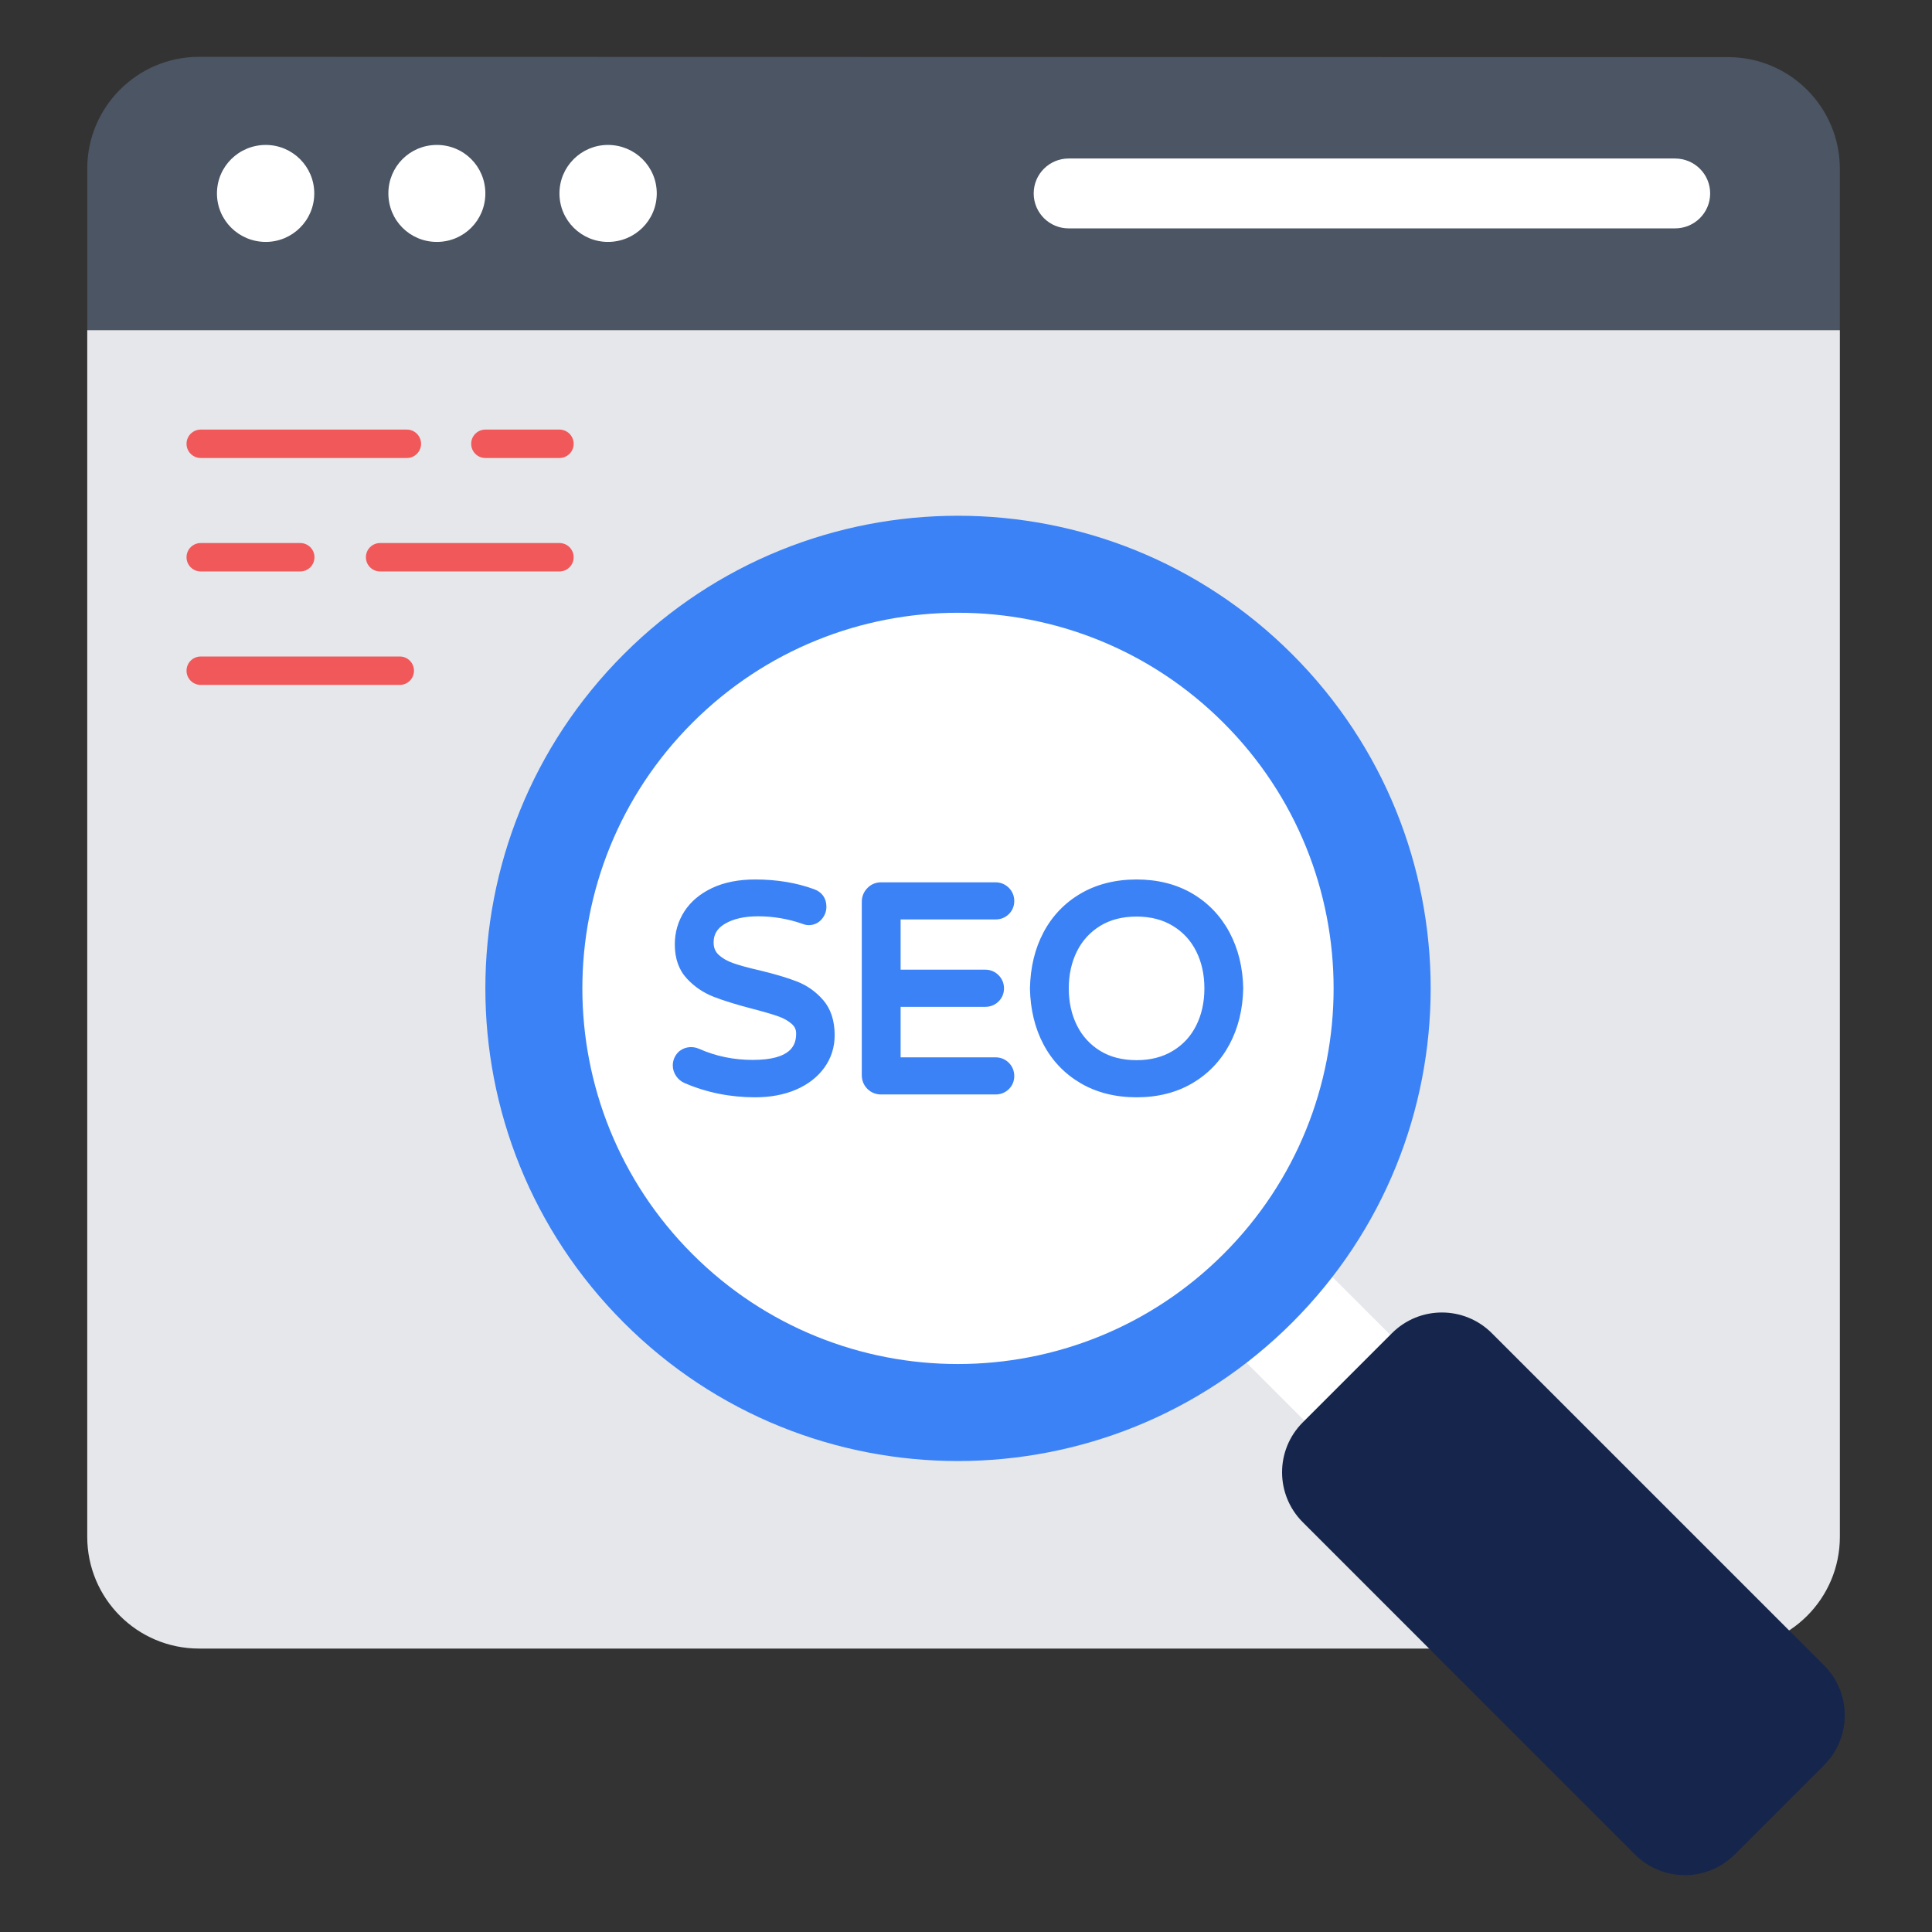
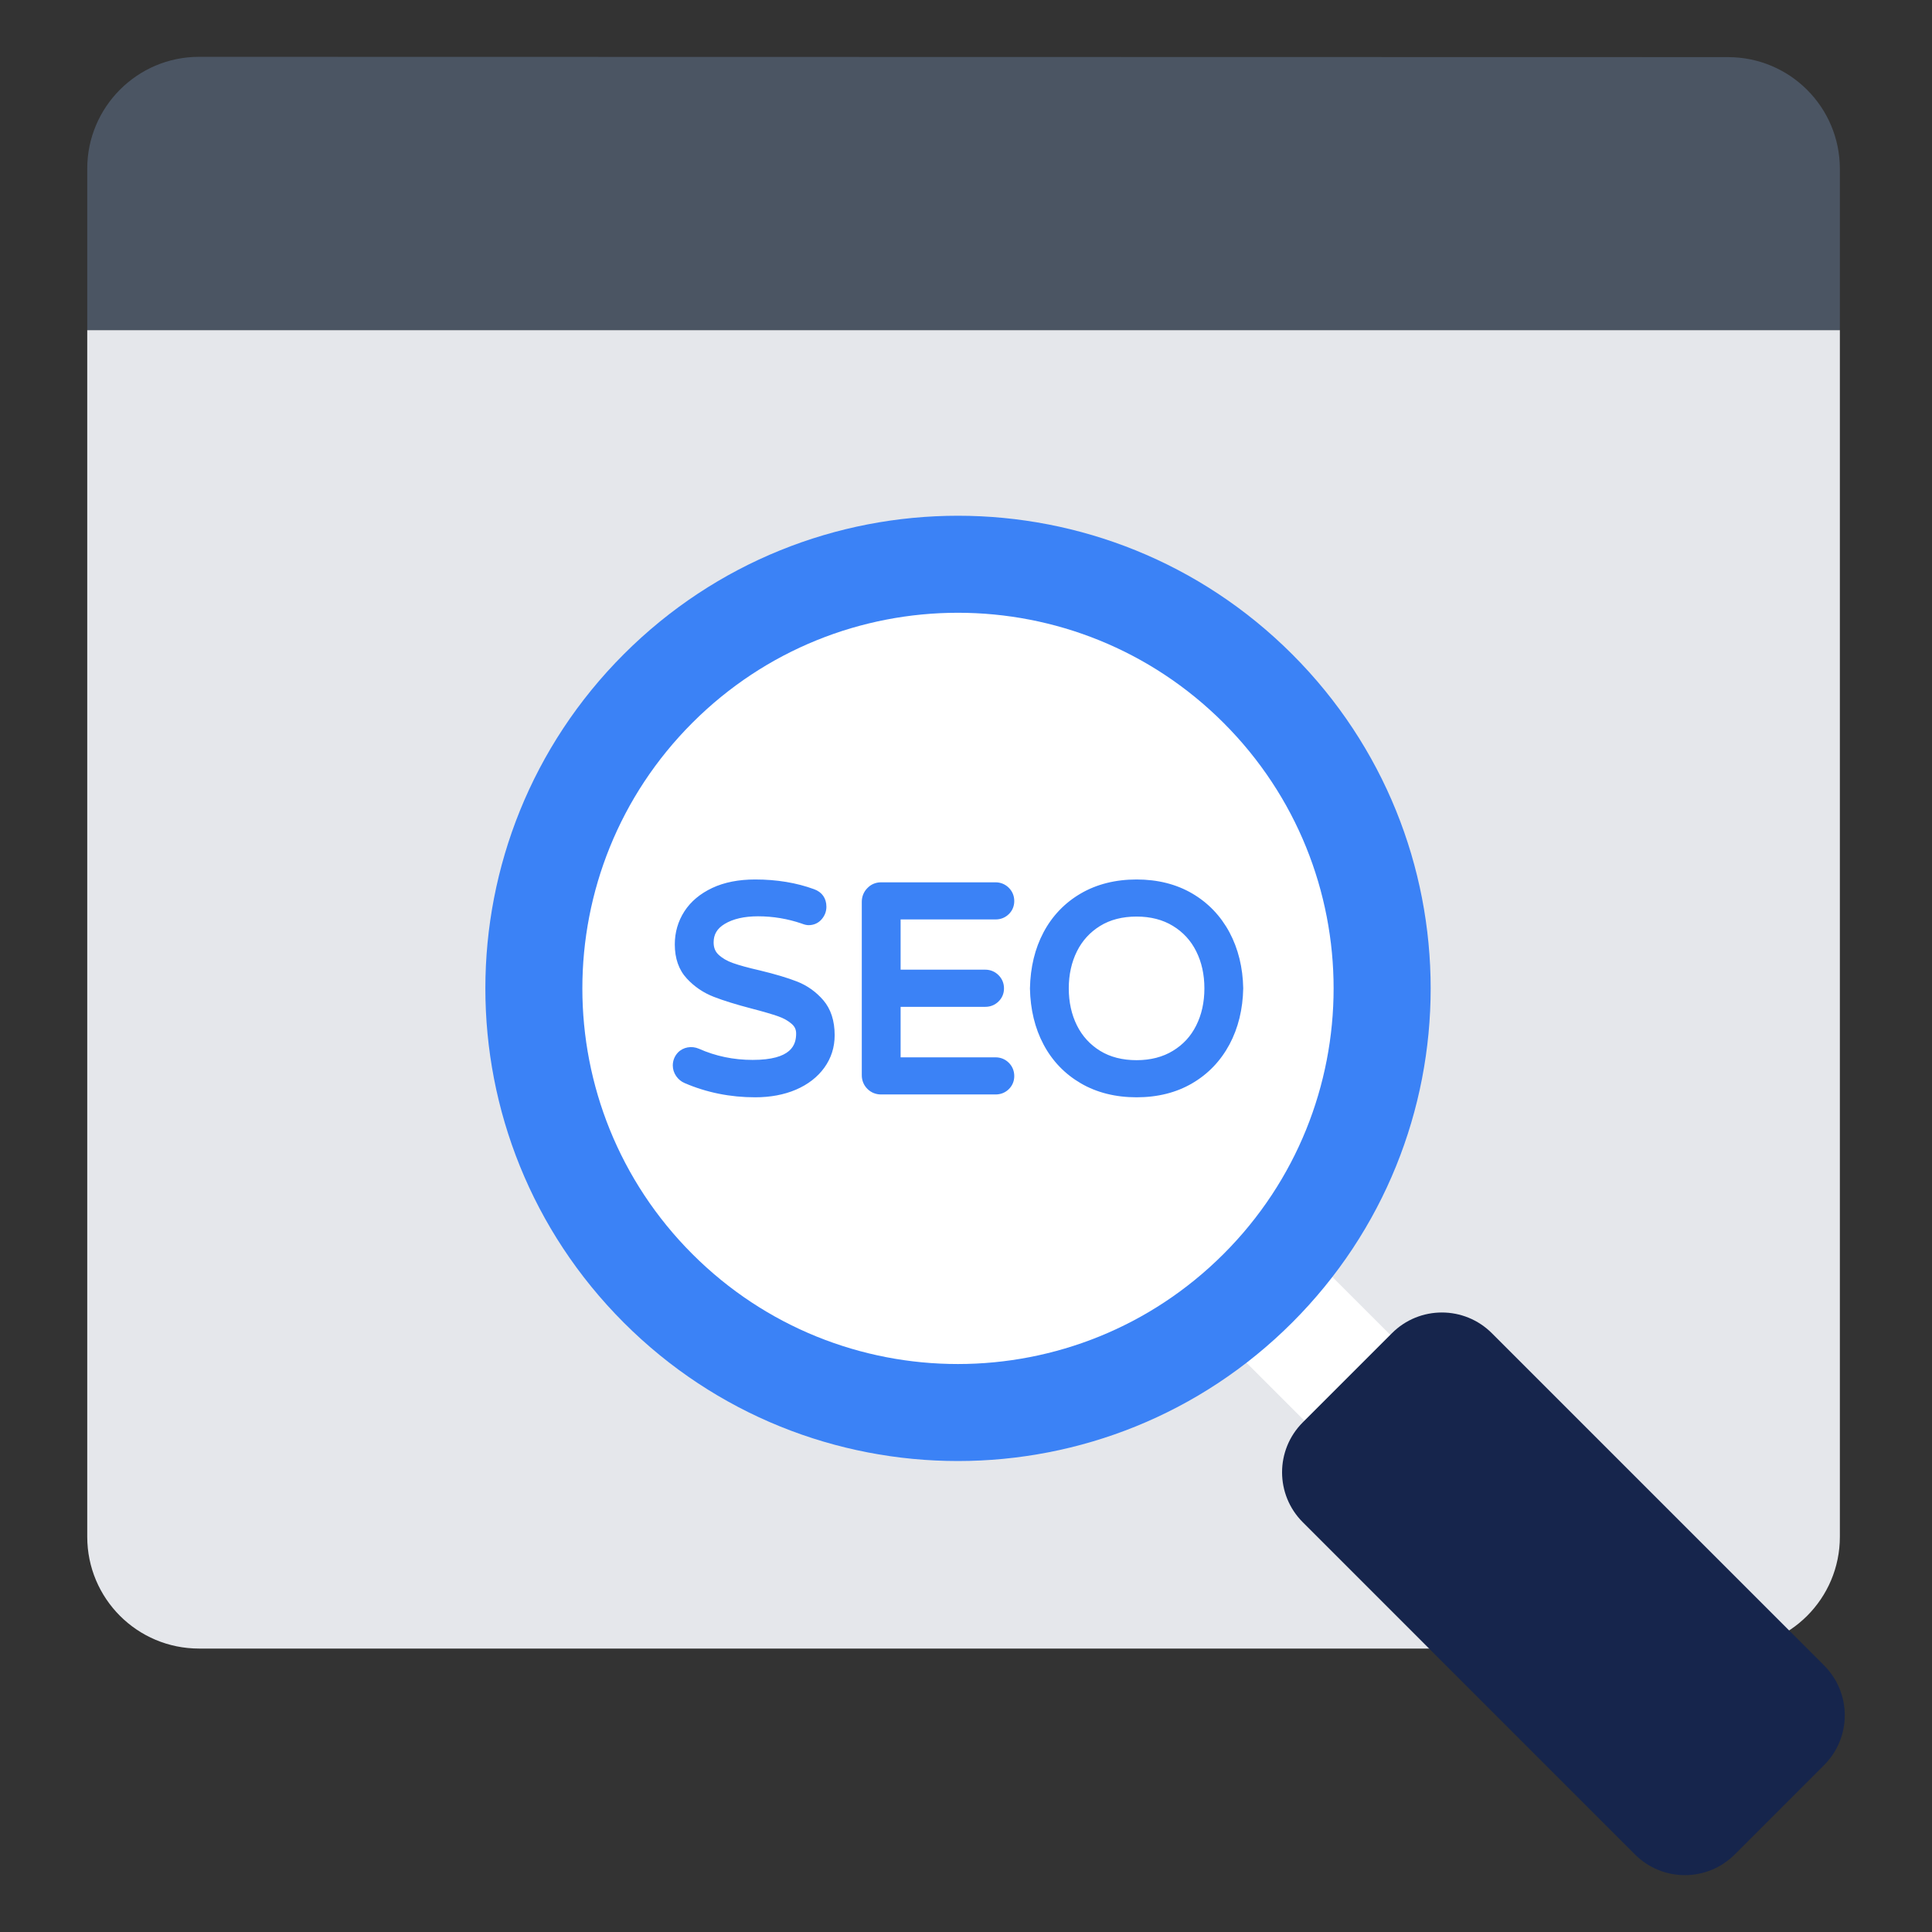
<svg xmlns="http://www.w3.org/2000/svg" width="51" height="51" viewBox="0 0 51 51" fill="none">
  <rect x="0" y="0" width="51" height="51" fill="#333333" stroke="none" />
  <path d="M48.568 8.715V40.566C48.568 42.198 47.247 43.518 45.616 43.518H5.254C3.623 43.518 2.303 42.198 2.303 40.566V8.715H48.568Z" fill="#E5E7EB" />
-   <path d="M14.768 12.09H12.813C12.605 12.09 12.438 11.922 12.438 11.715C12.438 11.508 12.605 11.34 12.813 11.34H14.768C14.976 11.34 15.143 11.508 15.143 11.715C15.143 11.922 14.976 12.09 14.768 12.09ZM10.74 12.09H5.299C5.092 12.09 4.924 11.922 4.924 11.715C4.924 11.508 5.092 11.34 5.299 11.34H10.74C10.947 11.34 11.115 11.508 11.115 11.715C11.115 11.922 10.947 12.09 10.74 12.09ZM14.768 15.085H10.034C9.826 15.085 9.659 14.917 9.659 14.71C9.659 14.502 9.826 14.335 10.034 14.335H14.768C14.976 14.335 15.143 14.502 15.143 14.71C15.143 14.917 14.976 15.085 14.768 15.085ZM7.926 15.085H5.299C5.092 15.085 4.924 14.917 4.924 14.71C4.924 14.502 5.092 14.335 5.299 14.335H7.926C8.133 14.335 8.301 14.502 8.301 14.71C8.301 14.917 8.133 15.085 7.926 15.085ZM10.553 18.08H5.299C5.092 18.08 4.924 17.912 4.924 17.705C4.924 17.497 5.092 17.33 5.299 17.33H10.553C10.76 17.33 10.928 17.497 10.928 17.705C10.928 17.912 10.76 18.08 10.553 18.08Z" fill="#F1585A" />
  <path d="M48.568 8.712V4.46C48.568 2.828 47.247 1.508 45.616 1.508L5.254 1.5C3.623 1.5 2.303 2.828 2.303 4.451V8.712H48.568Z" fill="#4B5563" />
-   <path d="M12.812 5.106C12.812 5.817 12.243 6.386 11.532 6.386C10.821 6.386 10.252 5.817 10.252 5.106C10.252 4.395 10.821 3.826 11.532 3.826C12.243 3.826 12.812 4.395 12.812 5.106ZM8.296 5.106C8.296 5.817 7.718 6.386 7.016 6.386C6.305 6.386 5.727 5.817 5.727 5.106C5.727 4.395 6.305 3.826 7.016 3.826C7.718 3.826 8.296 4.395 8.296 5.106ZM17.337 5.106C17.337 5.817 16.759 6.386 16.048 6.386C15.346 6.386 14.768 5.817 14.768 5.106C14.768 4.395 15.346 3.826 16.048 3.826C16.759 3.826 17.337 4.395 17.337 5.106ZM28.209 4.184C27.703 4.184 27.287 4.594 27.287 5.106C27.287 5.619 27.703 6.029 28.209 6.029H44.215C44.728 6.029 45.144 5.619 45.144 5.106C45.144 4.594 44.728 4.184 44.215 4.184H28.209Z" fill="white" />
  <path d="M33.338 31.875L31.072 34.141L35.609 38.678L37.875 36.412L33.338 31.875Z" fill="white" />
  <path d="M34.112 17.272C38.984 22.144 38.984 30.039 34.112 34.911C29.24 39.783 21.34 39.788 16.468 34.916C11.592 30.04 11.596 22.14 16.468 17.268C21.34 12.396 29.236 12.396 34.112 17.272Z" fill="#3B82F6" />
  <path d="M32.3 19.083C36.172 22.954 36.172 29.229 32.3 33.101C28.428 36.973 22.15 36.977 18.278 33.105C14.403 29.229 14.406 22.951 18.278 19.079C22.15 15.207 28.425 15.207 32.3 19.083Z" fill="white" />
  <path d="M39.381 35.193L48.149 43.961C48.88 44.691 48.88 45.866 48.149 46.597L45.794 48.952C45.064 49.682 43.889 49.682 43.158 48.952L34.39 40.183C33.664 39.457 33.659 38.278 34.39 37.547L36.744 35.193C37.475 34.462 38.655 34.467 39.381 35.193Z" fill="#16254C" />
  <path d="M21.04 25.91C20.792 25.813 20.461 25.714 20.055 25.616C19.756 25.548 19.518 25.483 19.347 25.422C19.192 25.368 19.063 25.292 18.962 25.196C18.879 25.116 18.838 25.012 18.838 24.877C18.838 24.665 18.931 24.51 19.129 24.39C19.351 24.256 19.647 24.188 20.01 24.188C20.406 24.188 20.796 24.254 21.16 24.379C21.231 24.407 21.291 24.422 21.344 24.422C21.484 24.422 21.605 24.367 21.692 24.264C21.774 24.168 21.815 24.057 21.815 23.936C21.815 23.713 21.7 23.549 21.493 23.474C21.029 23.303 20.505 23.216 19.934 23.216C19.499 23.216 19.118 23.291 18.803 23.439C18.482 23.59 18.234 23.798 18.066 24.058C17.898 24.319 17.813 24.612 17.813 24.93C17.813 25.3 17.919 25.602 18.129 25.829C18.327 26.044 18.566 26.206 18.84 26.313C19.097 26.413 19.435 26.518 19.846 26.625C20.147 26.703 20.381 26.772 20.542 26.828C20.686 26.878 20.808 26.947 20.903 27.032C20.98 27.1 21.016 27.179 21.016 27.282C21.016 27.581 20.896 27.979 19.867 27.979C19.365 27.979 18.889 27.88 18.45 27.684C18.259 27.601 18.031 27.639 17.891 27.789C17.805 27.883 17.76 28 17.76 28.126C17.76 28.226 17.79 28.32 17.85 28.408C17.909 28.492 17.984 28.553 18.074 28.591C18.651 28.84 19.276 28.966 19.934 28.966C20.337 28.966 20.699 28.898 21.012 28.764C21.33 28.627 21.582 28.431 21.76 28.184C21.942 27.932 22.033 27.644 22.033 27.327C22.033 26.946 21.932 26.634 21.732 26.402C21.541 26.181 21.308 26.015 21.04 25.91ZM26.28 24.271C26.415 24.271 26.532 24.225 26.628 24.133C26.723 24.042 26.774 23.921 26.774 23.785C26.774 23.649 26.724 23.529 26.63 23.435C26.535 23.341 26.414 23.291 26.28 23.291H23.258C23.117 23.291 22.991 23.344 22.895 23.445C22.799 23.543 22.749 23.669 22.749 23.807V28.382C22.749 28.522 22.8 28.646 22.896 28.743C22.993 28.84 23.118 28.891 23.258 28.891H26.28C26.415 28.891 26.532 28.845 26.627 28.754C26.723 28.662 26.774 28.541 26.774 28.405C26.774 28.269 26.724 28.148 26.63 28.054C26.535 27.96 26.414 27.911 26.28 27.911H23.774V26.578H26.009C26.143 26.578 26.261 26.531 26.356 26.439C26.452 26.348 26.503 26.227 26.503 26.091C26.503 25.956 26.453 25.835 26.358 25.741C26.264 25.647 26.143 25.597 26.009 25.597H23.774V24.271H26.28ZM32.456 24.613C32.222 24.177 31.892 23.832 31.472 23.586C31.052 23.34 30.558 23.216 30.003 23.216C29.448 23.216 28.952 23.34 28.531 23.585C28.107 23.832 27.777 24.177 27.547 24.61C27.319 25.039 27.199 25.536 27.188 26.094C27.199 26.646 27.319 27.143 27.547 27.572C27.777 28.006 28.108 28.35 28.531 28.597C28.952 28.842 29.447 28.966 30.003 28.966C30.559 28.966 31.053 28.842 31.472 28.596C31.892 28.351 32.222 28.005 32.456 27.569C32.686 27.137 32.808 26.641 32.818 26.088C32.808 25.541 32.686 25.045 32.456 24.613ZM30.003 27.986C29.631 27.986 29.307 27.904 29.041 27.74C28.776 27.577 28.569 27.351 28.429 27.07C28.286 26.784 28.213 26.454 28.213 26.091C28.213 25.727 28.286 25.398 28.429 25.112C28.569 24.83 28.776 24.605 29.041 24.442C29.306 24.278 29.63 24.195 30.003 24.195C30.372 24.195 30.695 24.278 30.962 24.442C31.23 24.605 31.437 24.83 31.577 25.112C31.721 25.398 31.793 25.727 31.793 26.091C31.793 26.454 31.721 26.784 31.577 27.07C31.435 27.355 31.233 27.574 30.962 27.739C30.694 27.903 30.371 27.986 30.003 27.986Z" fill="#3B82F6" />
</svg>